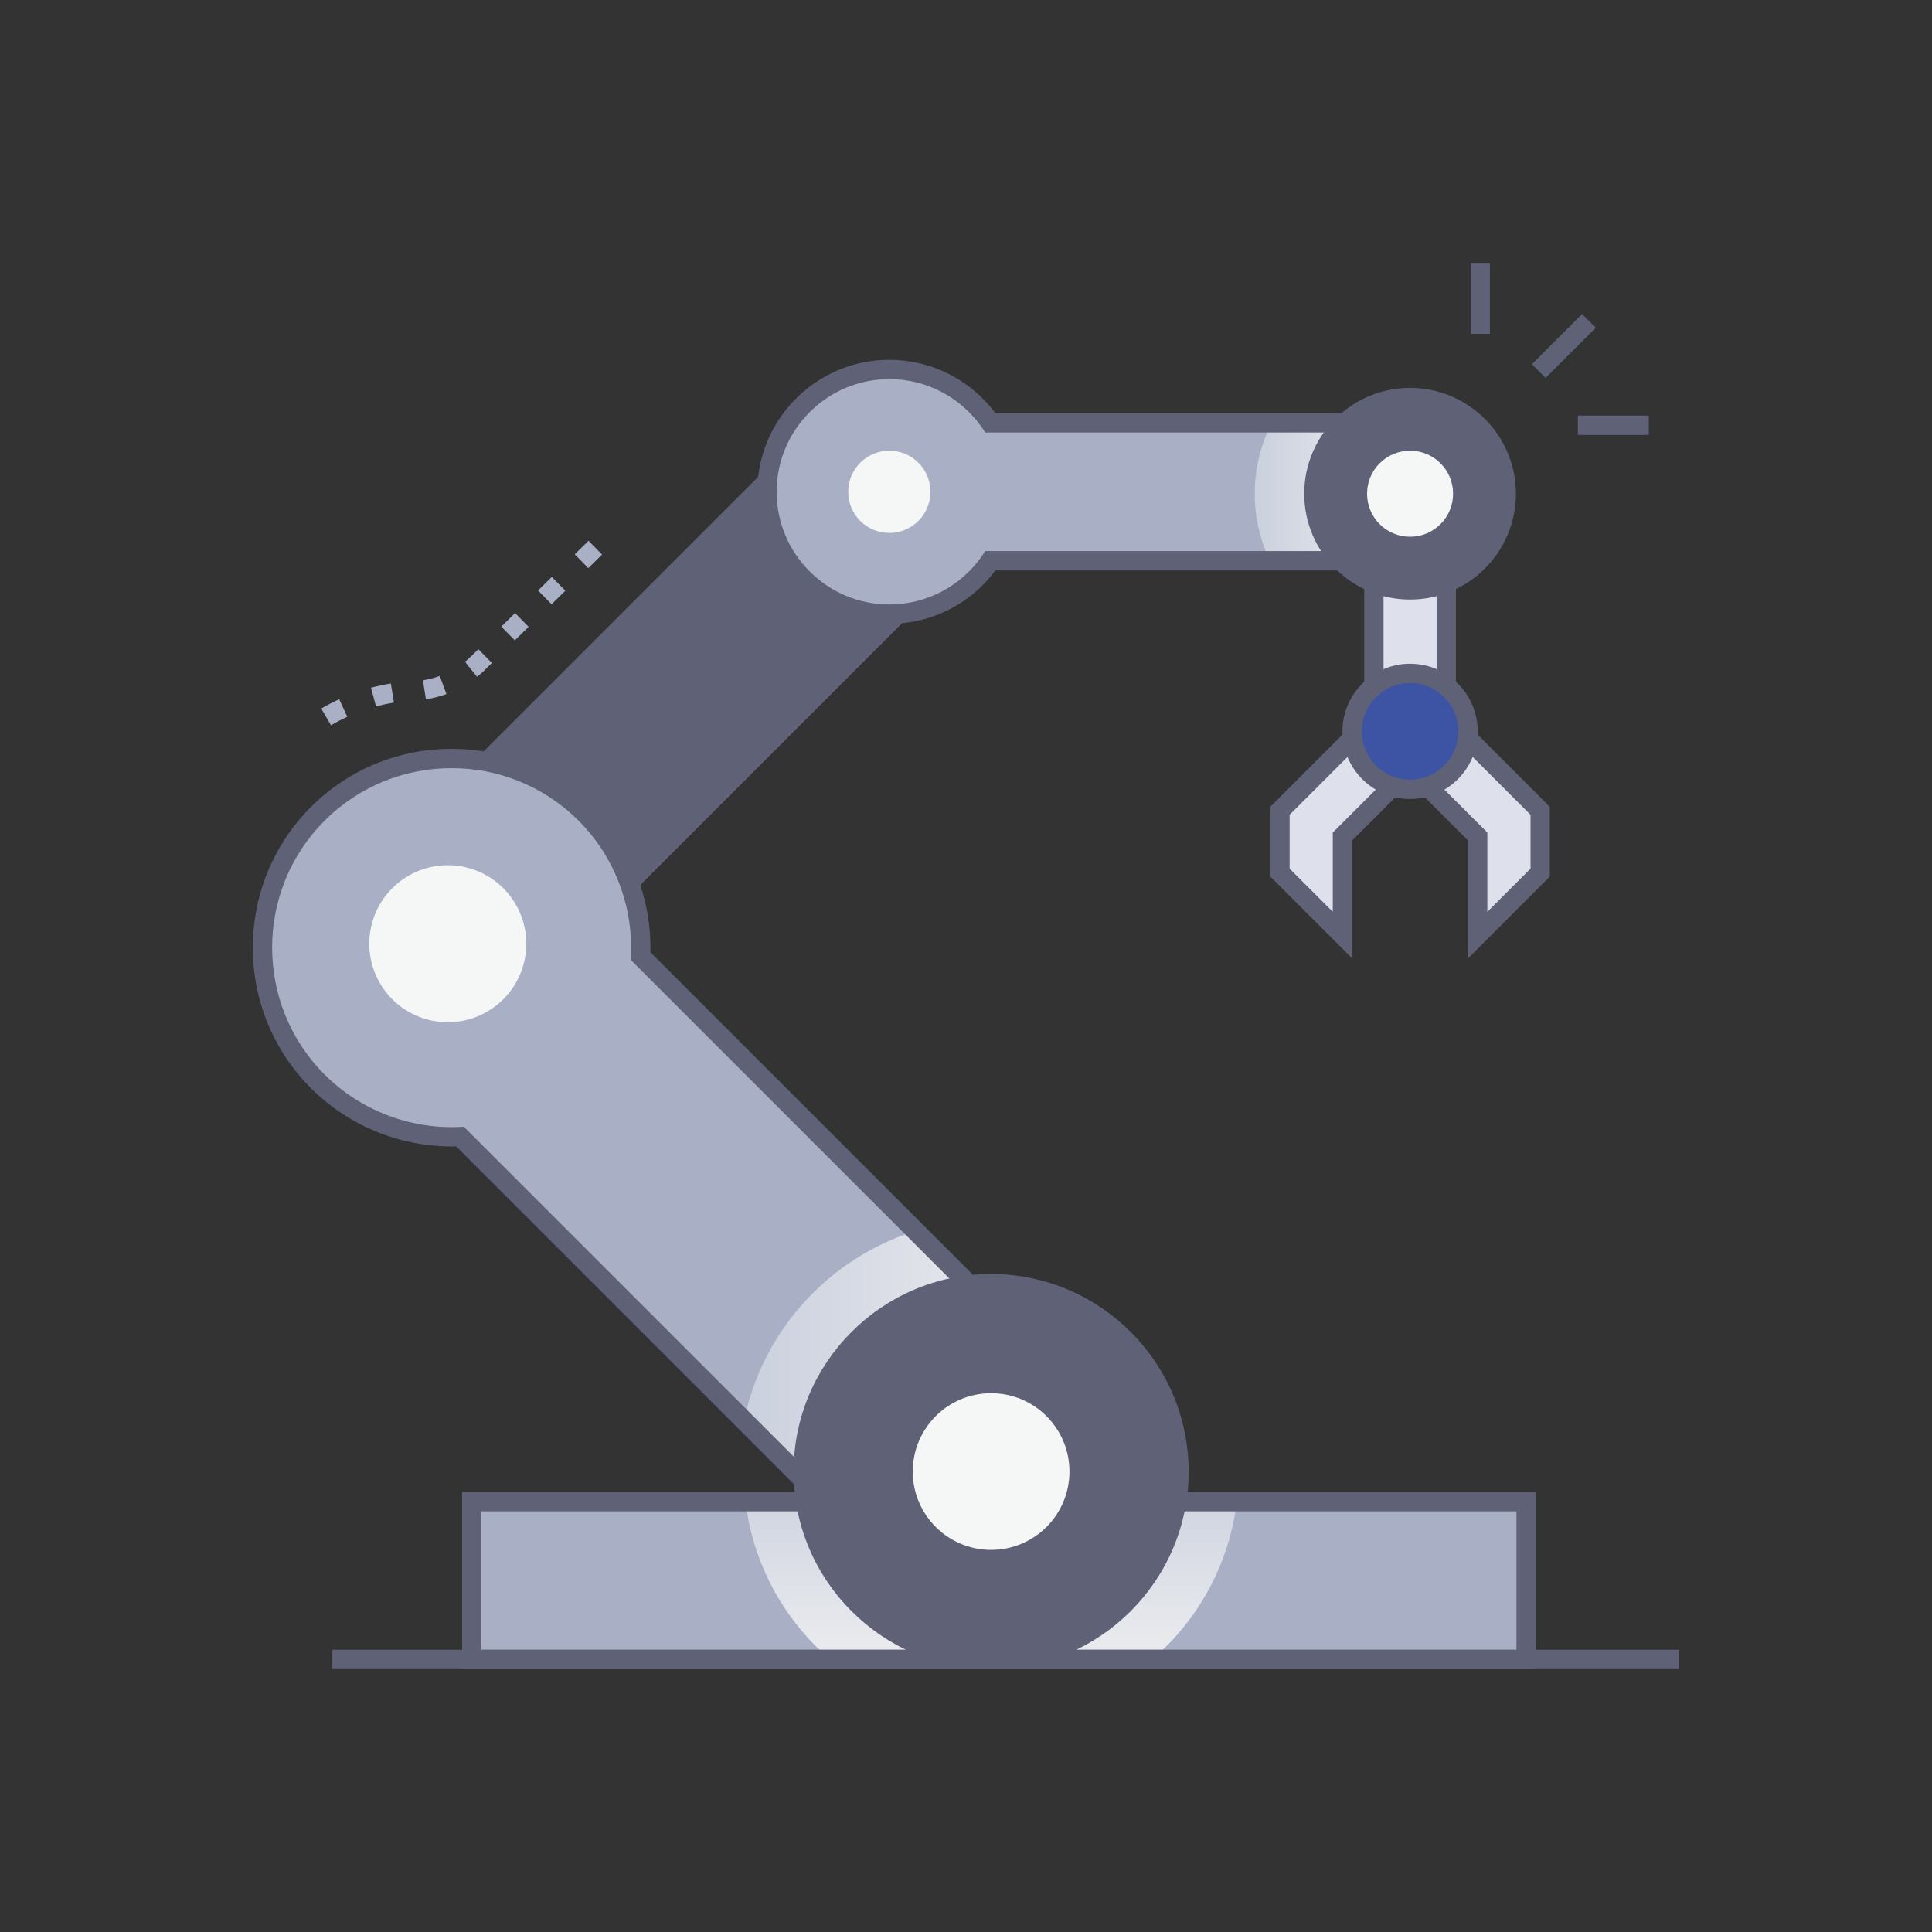
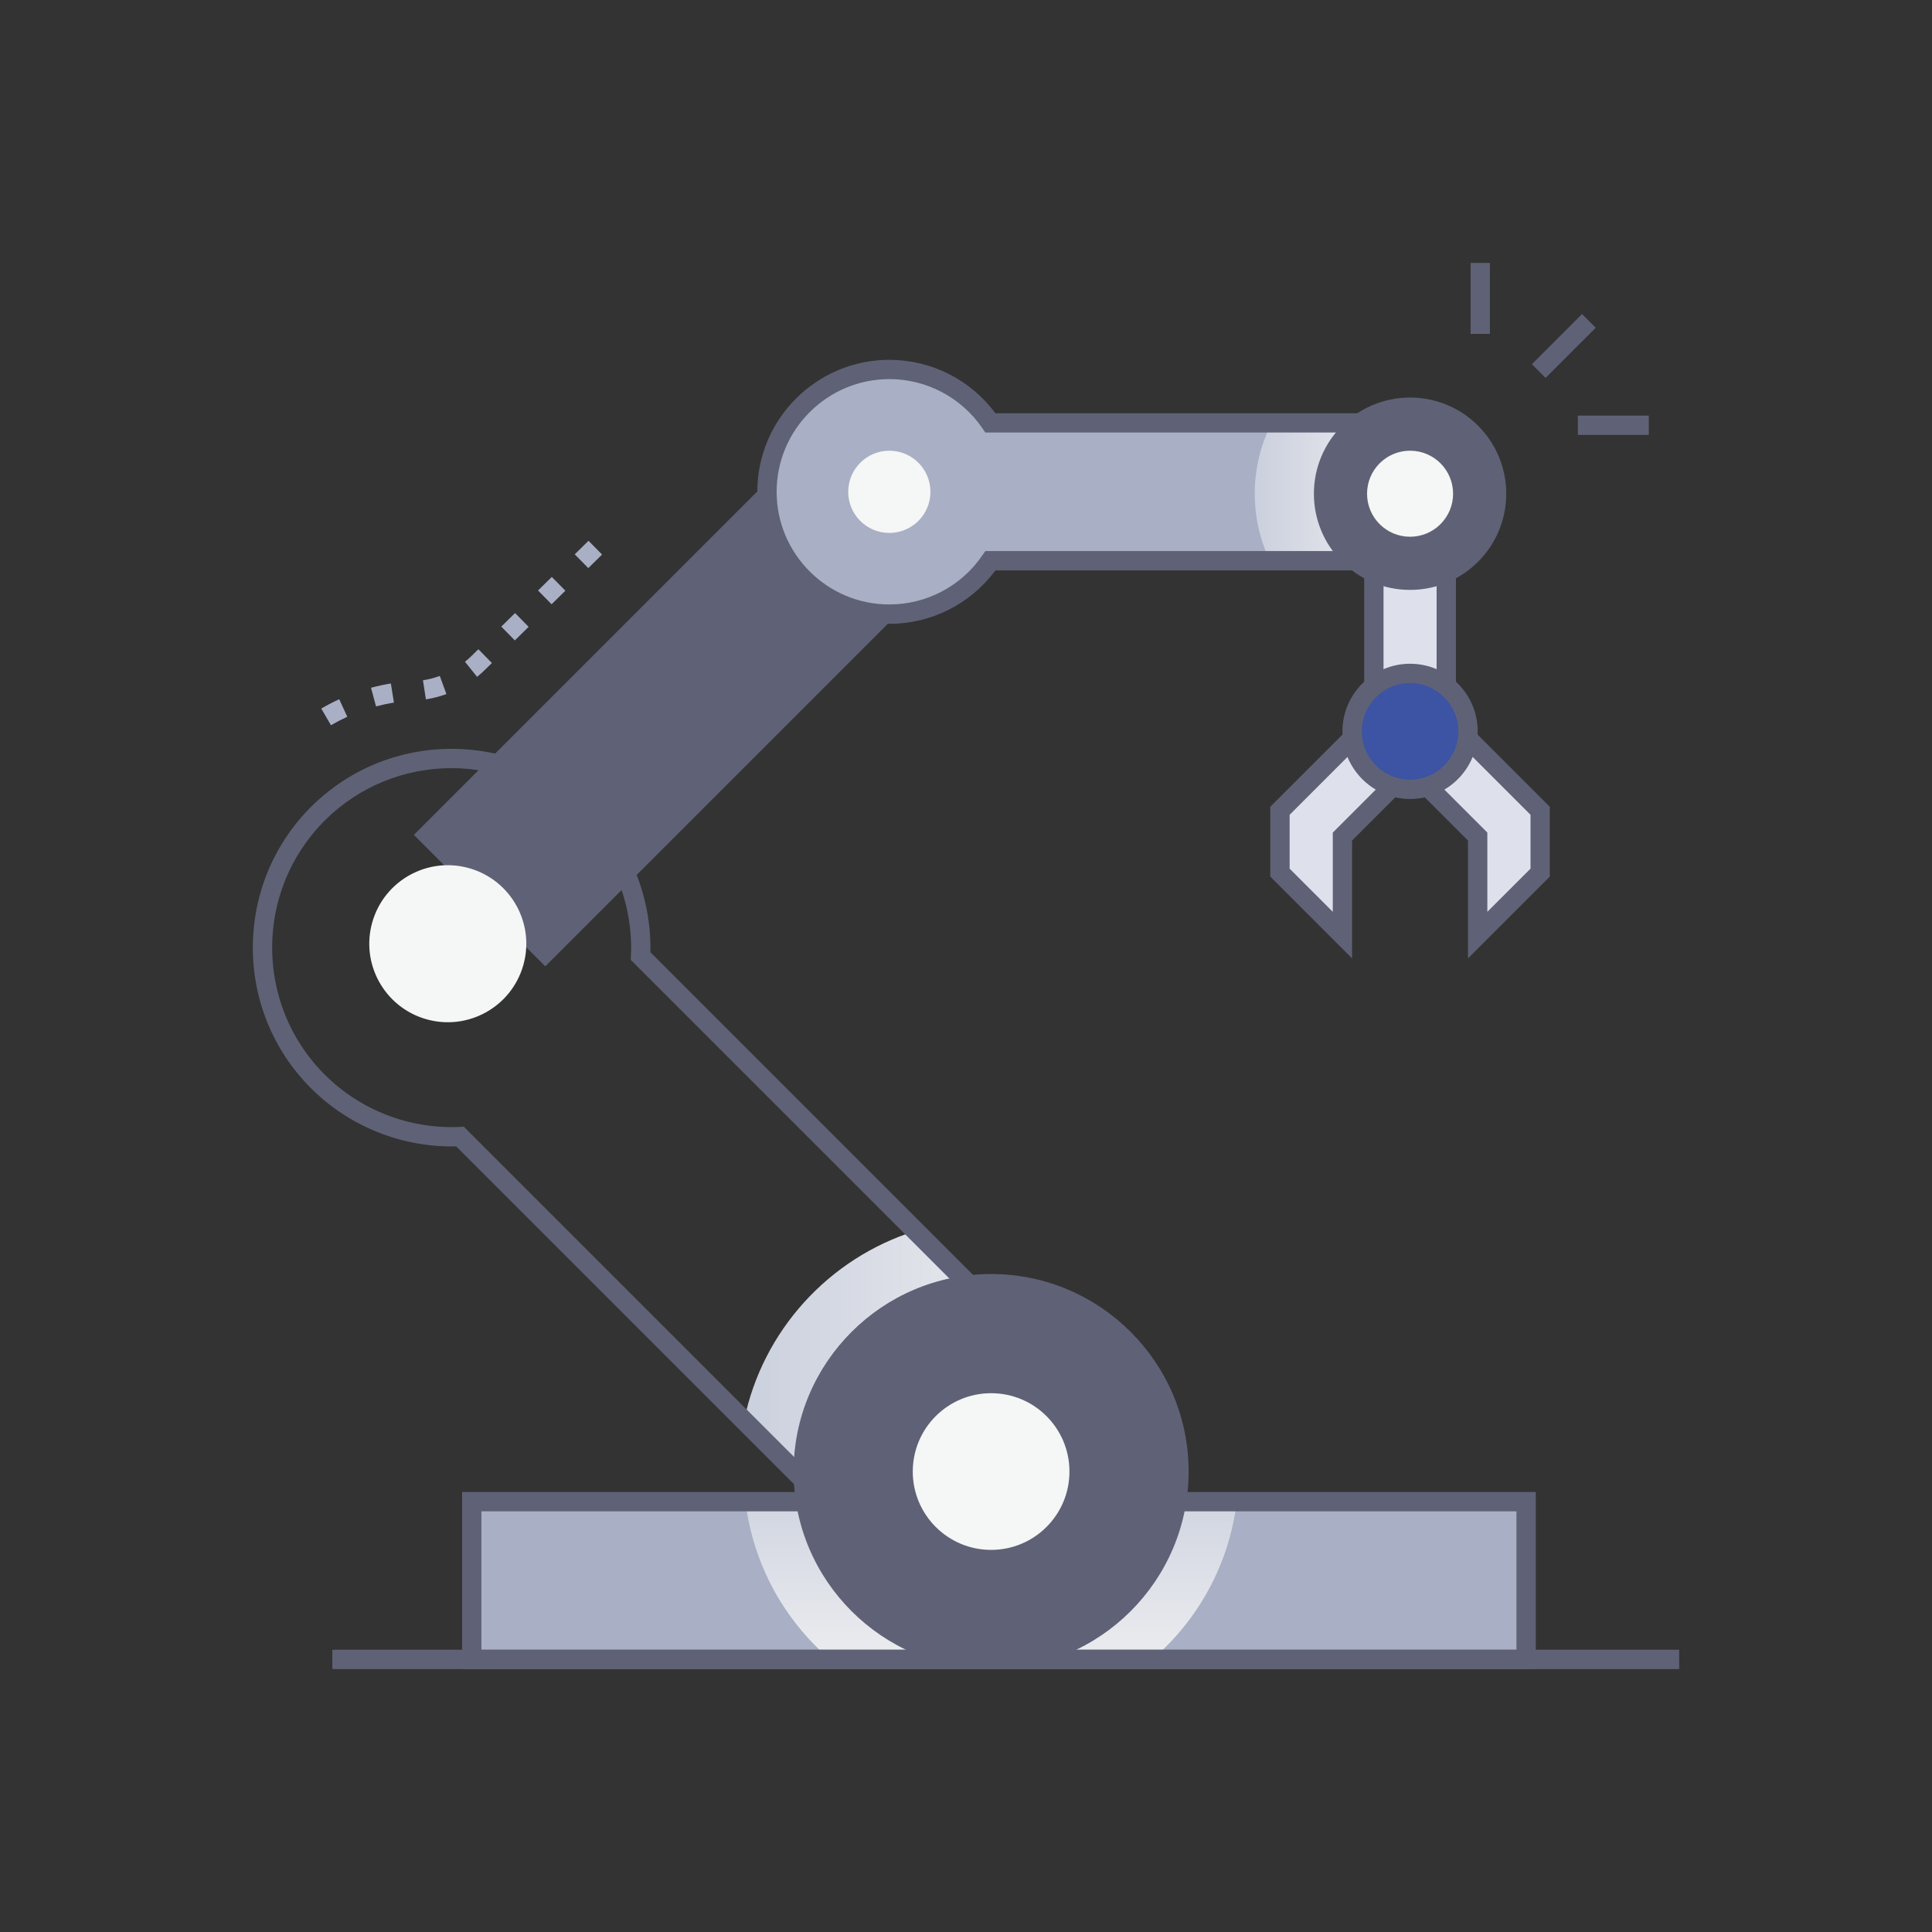
<svg xmlns="http://www.w3.org/2000/svg" xmlns:xlink="http://www.w3.org/1999/xlink" version="1.1" viewBox="0 0 600 600">
  <rect x="0" y="0" width="600" height="600" fill="#333333" stroke="none" />
  <defs>
    <style> .st0 { fill: #f5f6f6; } .st1 { fill: url(#linear-gradient1); } .st1, .st2, .st3 { mix-blend-mode: multiply; } .st4 { fill: #a9afc4; } .st5 { isolation: isolate; } .st6 { fill: #dee1ec; } .st2 { fill: url(#linear-gradient2); } .st7 { fill: #3d53a3; } .st3 { fill: url(#linear-gradient); } .st8 { fill: #5f6276; } </style>
    <linearGradient id="linear-gradient" x1="307.8" y1="454.57" x2="307.8" y2="523.28" gradientUnits="userSpaceOnUse">
      <stop offset="0" stop-color="#cbd0de" />
      <stop offset="1" stop-color="#eff0f1" />
    </linearGradient>
    <linearGradient id="linear-gradient1" x1="389.67" y1="152.74" x2="436.04" y2="152.74" xlink:href="#linear-gradient" />
    <linearGradient id="linear-gradient2" x1="231.08" y1="434.22" x2="332.14" y2="434.22" xlink:href="#linear-gradient" />
  </defs>
  <g class="st5">
    <g id="Layer_1">
      <g>
        <rect class="st4" x="146.5" y="466.37" width="327.44" height="48.98" />
        <path class="st3" d="M384.09,466.37c-2.38,19.53-12.07,36.79-26.26,48.98h-100.05c-14.19-12.18-23.88-29.44-26.26-48.98h152.57Z" />
-         <path class="st8" d="M169.34,304.35l-45.07-45.07,145.69-145.69,45.07,45.07-145.69,145.69ZM132.76,259.28l36.58,36.58,137.2-137.2-36.58-36.58-137.2,137.2Z" />
        <rect class="st8" x="190.79" y="108.95" width="57.73" height="200.03" transform="translate(212.1 -94.11) rotate(45)" />
        <path class="st4" d="M436.04,131.33v42.81h-128.47c-6.84,10.02-18.35,16.59-31.39,16.59-20.98,0-37.99-17.01-37.99-37.99s17.01-37.99,37.99-37.99c13.04,0,24.55,6.58,31.39,16.59h128.47Z" />
        <path class="st1" d="M436.04,131.33v42.81h-41.66c-6.47-13.48-6.29-29.46.59-42.81h41.07Z" />
-         <path class="st4" d="M181.79,252.73c-22.95-22.95-60.15-22.95-83.09,0-22.95,22.95-22.95,60.15,0,83.09,12.14,12.14,28.28,17.85,44.18,17.15l133.2,133.2,56.06-56.06-133.2-133.2c.71-15.9-5-32.03-17.15-44.18Z" />
        <path class="st2" d="M332.14,430.12l-56.07,56.06-44.99-45.01c5.73-27.95,26.36-50.47,53.22-58.9l47.85,47.85Z" />
        <rect class="st6" x="426.67" y="165.51" width="22.48" height="61.62" />
        <polygon class="st6" points="433.78 215.53 397.5 251.8 397.5 271 416.91 290.41 416.91 259.8 437.91 238.81 437.91 215.53 433.78 215.53" />
        <polygon class="st6" points="442.04 215.53 478.31 251.8 478.31 271 458.9 290.41 458.9 259.8 437.91 238.81 437.91 215.53 442.04 215.53" />
        <path class="st8" d="M452.15,230.13h-28.48v-67.62h28.48v67.62ZM429.67,224.13h16.48v-55.62h-16.48v55.62Z" />
        <path class="st8" d="M419.91,297.65l-25.41-25.41v-21.69l38.03-38.03h8.37v27.52l-21,21v36.61ZM400.5,269.76l13.41,13.41v-24.61l21-21v-18.92l-34.4,34.4v16.72Z" />
        <path class="st8" d="M455.9,297.65v-36.61l-21-21v-27.52h8.37l38.03,38.03v21.69l-25.41,25.41ZM440.91,237.56l21,21v24.61l13.41-13.41v-16.72l-34.4-34.4v18.92Z" />
        <circle class="st7" cx="437.91" cy="227.13" r="18" />
        <path class="st8" d="M437.91,248.13c-11.58,0-21-9.42-21-21s9.42-21,21-21,21,9.42,21,21-9.42,21-21,21ZM437.91,212.13c-8.27,0-15,6.73-15,15s6.73,15,15,15,15-6.73,15-15-6.73-15-15-15Z" />
        <path class="st8" d="M276.07,490.42l-134.4-134.4c-16.8.38-33.19-6.16-45.1-18.07-24.08-24.08-24.08-63.26,0-87.34,24.08-24.08,63.26-24.08,87.34,0h0c11.91,11.91,18.45,28.28,18.07,45.1l134.4,134.4-60.31,60.31ZM144.06,349.92l132.02,132.02,51.82-51.82-132.02-132.02.06-1.32c.7-15.61-5.24-30.89-16.27-41.92-21.74-21.74-57.11-21.74-78.85,0-21.74,21.74-21.74,57.11,0,78.85,11.04,11.04,26.33,16.97,41.92,16.27l1.32-.06Z" />
        <path class="st8" d="M476.95,518.34H143.51v-54.98h333.44v54.98ZM149.51,512.34h321.44v-42.98H149.51v42.98Z" />
        <rect class="st8" x="103.21" y="512.34" width="418.28" height="6" />
        <circle class="st8" cx="307.8" cy="457" r="58.34" />
        <circle class="st0" cx="307.8" cy="457" r="24.33" />
        <path class="st8" d="M307.8,518.34c-33.82,0-61.34-27.52-61.34-61.34s27.52-61.34,61.34-61.34,61.34,27.52,61.34,61.34-27.52,61.34-61.34,61.34ZM307.8,401.67c-30.51,0-55.34,24.83-55.34,55.34s24.83,55.34,55.34,55.34,55.34-24.83,55.34-55.34-24.83-55.34-55.34-55.34Z" />
        <circle class="st0" cx="139.07" cy="293.11" r="24.38" transform="translate(-181.04 345.86) rotate(-73.98)" />
        <path class="st8" d="M276.19,193.73c-22.6,0-41-18.39-41-40.99s18.39-40.99,41-40.99c13.01,0,25.21,6.17,32.94,16.59h129.92v48.81h-129.92c-7.73,10.42-19.92,16.59-32.94,16.59ZM276.19,117.74c-19.3,0-35,15.7-35,34.99s15.7,34.99,35,34.99c11.57,0,22.38-5.71,28.91-15.28l.89-1.31h127.05v-36.81h-127.05l-.89-1.31c-6.54-9.57-17.35-15.28-28.91-15.28Z" />
        <circle class="st0" cx="276.19" cy="152.74" r="12.77" />
        <circle class="st8" cx="437.91" cy="153.33" r="29.87" />
-         <path class="st8" d="M437.91,186.2c-18.12,0-32.87-14.75-32.87-32.87s14.75-32.87,32.87-32.87,32.87,14.75,32.87,32.87-14.75,32.87-32.87,32.87ZM437.91,126.46c-14.82,0-26.87,12.05-26.87,26.87s12.05,26.87,26.87,26.87,26.87-12.05,26.87-26.87-12.05-26.87-26.87-26.87Z" />
        <circle class="st0" cx="437.91" cy="153.33" r="13.36" />
        <rect class="st8" x="474.65" y="104.44" width="22.03" height="6" transform="translate(66.27 374.89) rotate(-45)" />
        <rect class="st8" x="456.71" y="81.66" width="6" height="22.03" />
        <rect class="st8" x="490.02" y="129.07" width="22.03" height="6" />
        <path class="st4" d="M102.79,225.24l-3.02-5.19c1.81-1.05,3.69-2.03,5.58-2.9l2.5,5.45c-1.72.79-3.42,1.67-5.07,2.63ZM116.78,219.38l-1.56-5.79c2.04-.55,4.11-1,6.17-1.32l.95,5.92c-1.85.3-3.72.7-5.55,1.19ZM132.27,217.2l-.92-5.93c1.78-.28,3.54-.73,5.23-1.35l2.06,5.63c-2.06.75-4.2,1.31-6.37,1.64ZM148.15,210.19l-3.75-4.68c1.45-1.16,2.29-2.05,4.16-3.89l4.21,4.28c-2.08,2.04-2.98,2.99-4.61,4.29ZM159.89,198.88l-4.21-4.28,4.28-4.21,4.21,4.28-4.28,4.21ZM171.3,187.66l-4.21-4.28,4.28-4.21,4.21,4.28-4.28,4.21ZM182.7,176.43l-4.21-4.28,4.28-4.21,4.21,4.28-4.28,4.21Z" />
      </g>
    </g>
  </g>
</svg>